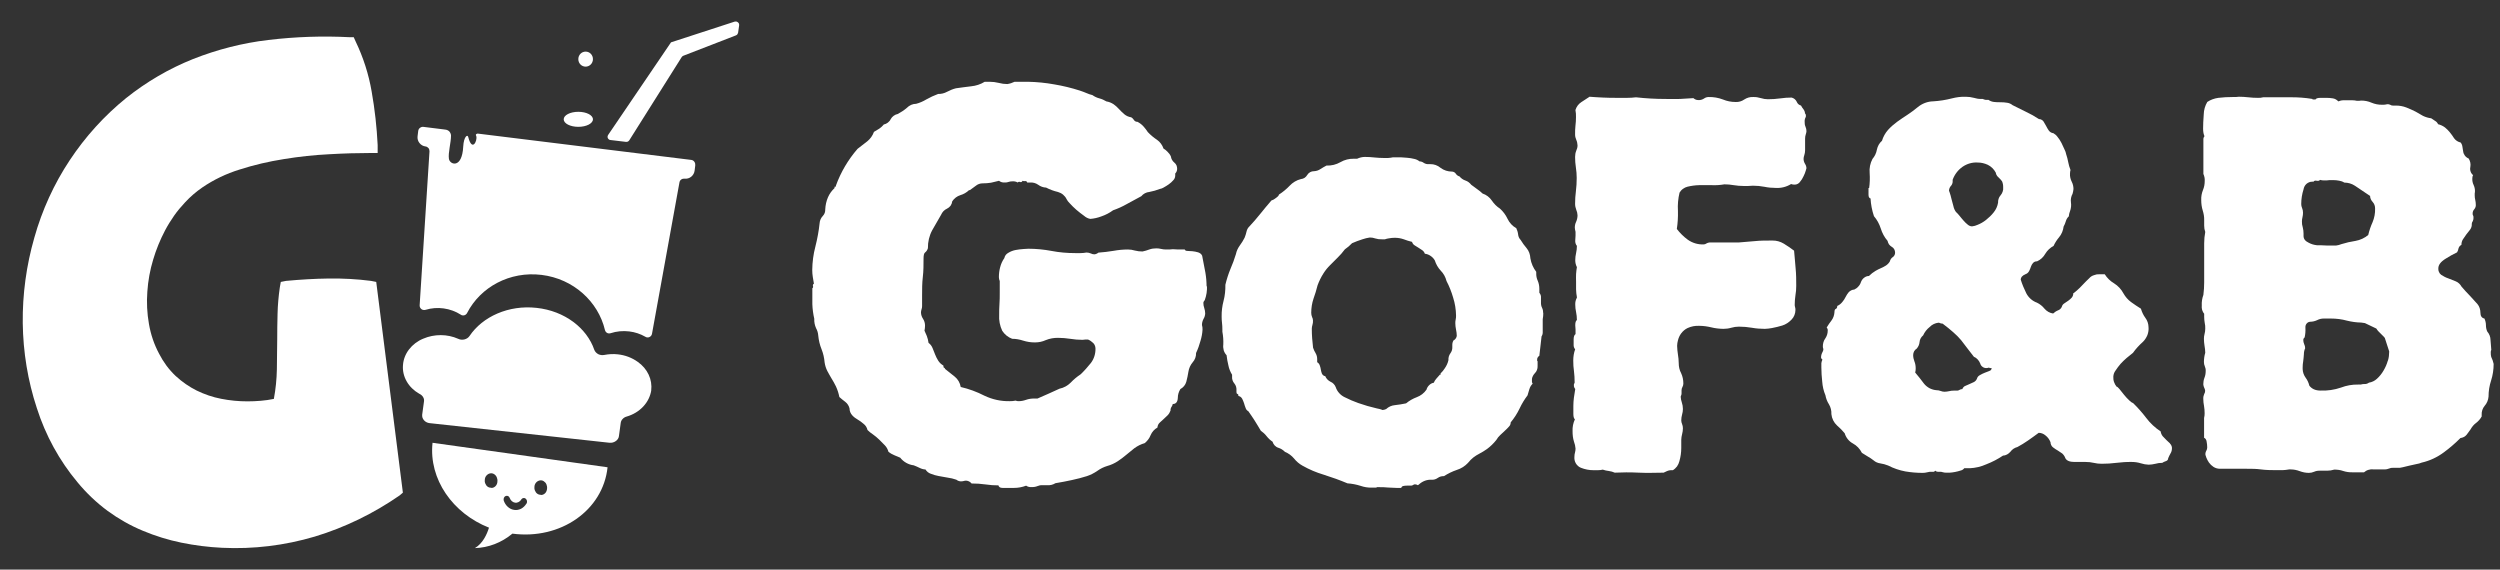
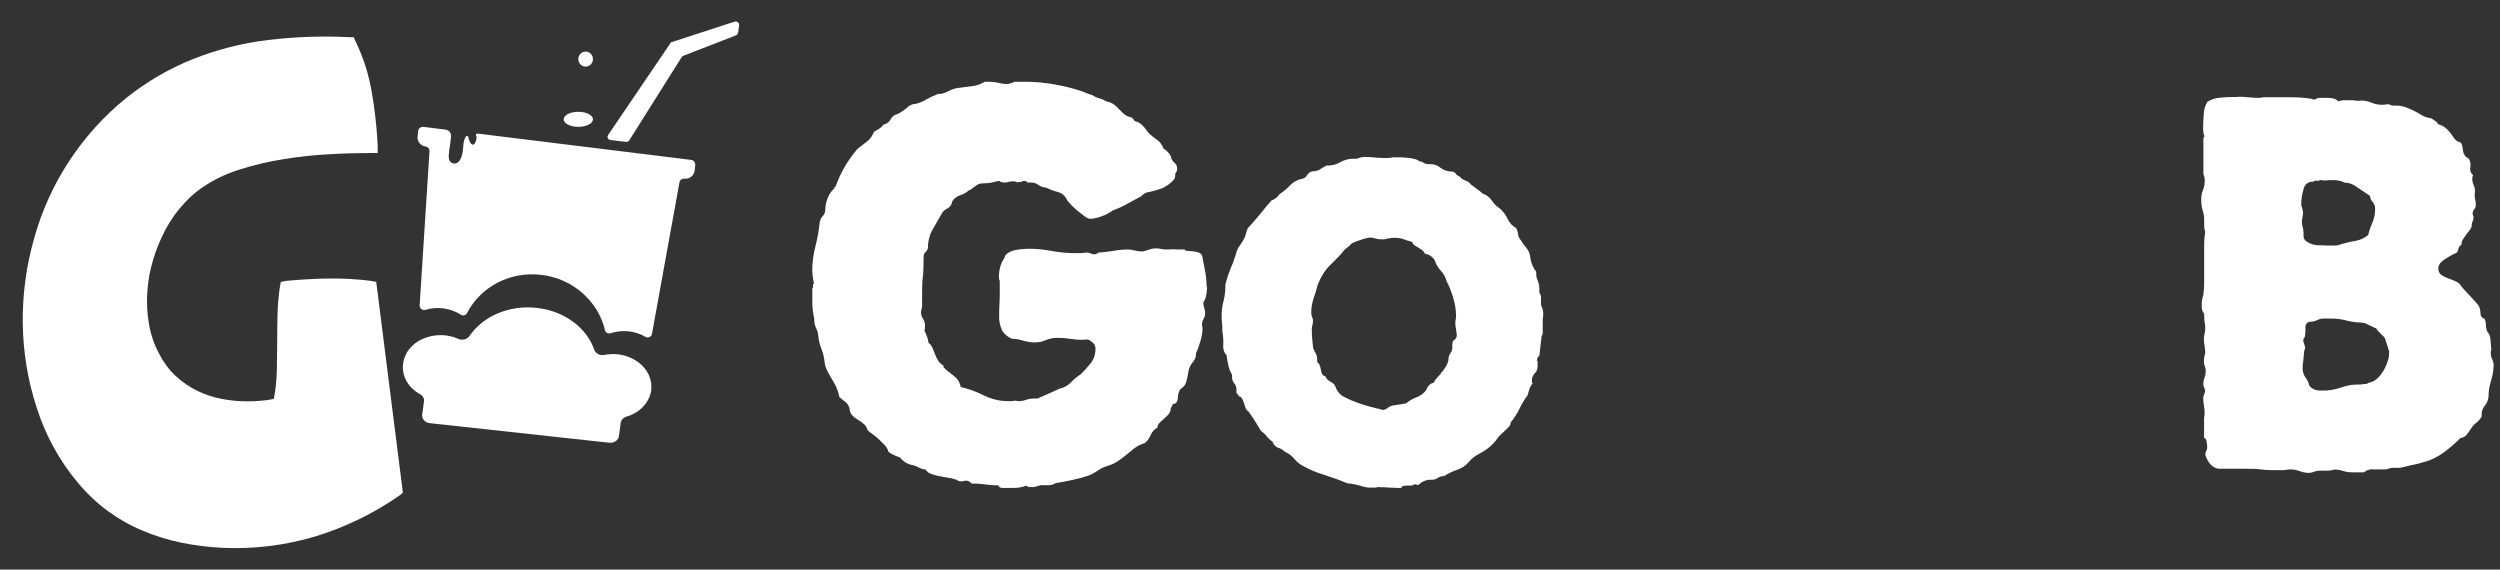
<svg xmlns="http://www.w3.org/2000/svg" width="79" height="18" viewBox="0 0 79 18" fill="none">
  <rect x="0" y="0" width="79" height="18" fill="#333333" stroke="none" />
  <path d="M18.275 4.008C18.531 4.008 18.737 3.902 18.737 3.77C18.737 3.639 18.531 3.533 18.275 3.533C18.019 3.533 17.813 3.639 17.813 3.77C17.813 3.902 18.019 4.008 18.275 4.008Z" fill="white" />
  <path d="M18.506 2.106C18.632 2.106 18.737 2.001 18.737 1.869C18.737 1.736 18.635 1.631 18.506 1.631C18.377 1.631 18.275 1.736 18.275 1.869C18.275 2.001 18.377 2.106 18.506 2.106Z" fill="white" />
  <path d="M23.323 1.04L23.357 0.801C23.357 0.783 23.357 0.766 23.351 0.748C23.345 0.731 23.333 0.716 23.317 0.705C23.302 0.693 23.287 0.684 23.268 0.681C23.25 0.678 23.232 0.681 23.213 0.684L21.204 1.338L19.217 4.264C19.208 4.279 19.202 4.296 19.199 4.314C19.199 4.332 19.199 4.349 19.208 4.367C19.217 4.384 19.23 4.396 19.242 4.407C19.257 4.419 19.276 4.425 19.294 4.425L19.778 4.483C19.799 4.483 19.821 4.483 19.839 4.475C19.857 4.466 19.873 4.451 19.885 4.434L21.541 1.805C21.554 1.785 21.572 1.77 21.593 1.762L23.253 1.119C23.271 1.113 23.287 1.102 23.299 1.087C23.311 1.072 23.317 1.055 23.32 1.037L23.323 1.04Z" fill="white" />
  <path d="M21.971 5.22L21.95 5.391C21.941 5.467 21.902 5.536 21.842 5.585C21.782 5.633 21.708 5.654 21.633 5.645C21.597 5.642 21.558 5.651 21.528 5.672C21.498 5.693 21.477 5.726 21.471 5.763L20.603 10.549C20.6 10.57 20.588 10.591 20.576 10.609C20.561 10.627 20.543 10.642 20.522 10.651C20.501 10.66 20.48 10.666 20.456 10.663C20.433 10.663 20.412 10.654 20.394 10.642C20.238 10.552 20.064 10.494 19.885 10.473C19.684 10.449 19.484 10.467 19.292 10.53C19.274 10.536 19.253 10.539 19.235 10.536C19.217 10.536 19.196 10.527 19.181 10.518C19.163 10.509 19.151 10.494 19.139 10.479C19.128 10.464 19.122 10.446 19.116 10.428C18.903 9.532 18.122 8.81 17.116 8.687C16.11 8.563 15.182 9.07 14.76 9.891C14.751 9.909 14.739 9.924 14.724 9.936C14.709 9.948 14.691 9.957 14.674 9.963C14.656 9.969 14.635 9.969 14.617 9.966C14.599 9.966 14.578 9.957 14.563 9.945C14.398 9.839 14.213 9.773 14.021 9.746C13.829 9.719 13.632 9.734 13.446 9.791C13.425 9.797 13.401 9.8 13.377 9.794C13.354 9.791 13.332 9.782 13.315 9.767C13.297 9.752 13.282 9.734 13.273 9.713C13.264 9.691 13.258 9.667 13.261 9.646L13.572 4.782C13.572 4.746 13.563 4.707 13.539 4.679C13.515 4.652 13.482 4.631 13.446 4.628C13.371 4.619 13.303 4.58 13.255 4.519C13.207 4.459 13.186 4.384 13.195 4.308L13.216 4.136C13.222 4.097 13.24 4.061 13.273 4.04C13.303 4.016 13.341 4.003 13.38 4.009L14.015 4.088L14.084 4.097C14.129 4.103 14.174 4.127 14.204 4.16C14.233 4.197 14.252 4.242 14.252 4.287C14.252 4.507 14.156 4.836 14.186 5.02C14.213 5.204 14.602 5.346 14.638 4.631C14.656 4.311 14.775 4.236 14.796 4.329C14.919 4.812 15.09 4.45 15.051 4.305V4.299C15.051 4.299 15 4.239 15.093 4.221L21.851 5.054C21.887 5.06 21.92 5.081 21.941 5.111C21.962 5.141 21.974 5.177 21.968 5.216L21.971 5.22Z" fill="white" />
  <path d="M20.581 12.331C20.551 12.52 20.465 12.7 20.324 12.849C20.186 12.996 20.004 13.106 19.797 13.165C19.749 13.178 19.707 13.205 19.675 13.24C19.642 13.274 19.621 13.317 19.615 13.363L19.558 13.782C19.555 13.815 19.543 13.844 19.525 13.871C19.507 13.897 19.486 13.921 19.456 13.94C19.429 13.959 19.396 13.975 19.363 13.983C19.331 13.991 19.295 13.994 19.259 13.991L13.575 13.371C13.539 13.368 13.506 13.357 13.476 13.341C13.446 13.325 13.419 13.306 13.398 13.28C13.377 13.256 13.359 13.226 13.35 13.197C13.341 13.167 13.338 13.135 13.341 13.103L13.398 12.686C13.404 12.641 13.398 12.595 13.374 12.555C13.353 12.515 13.317 12.48 13.275 12.456L13.245 12.44C13.078 12.344 12.94 12.21 12.851 12.052C12.761 11.895 12.719 11.716 12.734 11.539C12.746 11.36 12.812 11.189 12.925 11.042C13.039 10.895 13.191 10.777 13.374 10.702C13.547 10.627 13.736 10.59 13.928 10.59C14.119 10.59 14.307 10.63 14.481 10.707C14.541 10.737 14.61 10.742 14.675 10.726C14.741 10.71 14.798 10.673 14.834 10.622C15.247 10.004 16.073 9.63 16.958 9.729C17.847 9.825 18.544 10.368 18.78 11.055C18.801 11.111 18.846 11.159 18.903 11.191C18.963 11.221 19.031 11.229 19.097 11.216C19.238 11.189 19.381 11.181 19.522 11.197C19.752 11.221 19.971 11.304 20.153 11.435C20.306 11.542 20.423 11.681 20.497 11.838C20.572 11.996 20.599 12.17 20.578 12.341L20.581 12.331Z" fill="white" />
-   <path d="M13.668 13.995C13.545 15.141 14.307 16.223 15.452 16.674C15.385 16.89 15.255 17.174 15.007 17.32C15.433 17.308 15.849 17.149 16.192 16.863C17.71 17.064 19.055 16.128 19.199 14.766L13.668 13.992V13.995ZM15.527 15.415C15.487 15.415 15.444 15.403 15.409 15.379C15.375 15.354 15.348 15.315 15.332 15.272C15.316 15.229 15.313 15.181 15.322 15.135C15.329 15.089 15.351 15.046 15.383 15.016C15.412 14.986 15.452 14.964 15.492 14.958C15.532 14.952 15.575 14.958 15.612 14.982C15.649 15.004 15.678 15.037 15.697 15.08C15.716 15.123 15.724 15.168 15.718 15.217C15.718 15.272 15.694 15.327 15.657 15.363C15.62 15.4 15.572 15.421 15.524 15.418L15.527 15.415ZM16.634 15.915C16.592 15.985 16.533 16.04 16.467 16.076C16.397 16.11 16.323 16.125 16.251 16.113C16.176 16.104 16.107 16.07 16.049 16.019C15.99 15.967 15.945 15.897 15.918 15.818C15.91 15.79 15.913 15.757 15.923 15.732C15.934 15.705 15.955 15.683 15.979 15.674C16.003 15.665 16.03 15.665 16.054 15.674C16.078 15.686 16.096 15.708 16.107 15.735C16.12 15.775 16.144 15.808 16.174 15.836C16.203 15.863 16.238 15.878 16.275 15.884C16.312 15.891 16.349 15.884 16.384 15.866C16.419 15.848 16.448 15.824 16.469 15.787C16.485 15.763 16.507 15.744 16.533 15.738C16.56 15.732 16.587 15.738 16.61 15.757C16.632 15.775 16.648 15.799 16.653 15.83C16.658 15.86 16.653 15.891 16.637 15.918L16.634 15.915ZM17.095 15.638C17.055 15.638 17.013 15.626 16.978 15.601C16.943 15.577 16.917 15.537 16.901 15.494C16.885 15.452 16.882 15.403 16.89 15.357C16.898 15.312 16.919 15.269 16.951 15.238C16.981 15.208 17.021 15.187 17.061 15.181C17.101 15.174 17.143 15.181 17.18 15.205C17.218 15.229 17.247 15.26 17.266 15.302C17.284 15.345 17.292 15.391 17.287 15.44C17.284 15.494 17.263 15.549 17.226 15.586C17.188 15.622 17.143 15.644 17.093 15.641L17.095 15.638Z" fill="white" />
  <path d="M8.655 12.599C8.712 12.293 8.743 11.984 8.749 11.675C8.754 11.347 8.757 11.032 8.76 10.729C8.76 10.462 8.763 10.188 8.771 9.912C8.777 9.636 8.803 9.357 8.842 9.084L8.873 8.909L9.038 8.876C9.488 8.834 9.939 8.807 10.387 8.801C10.835 8.795 11.283 8.819 11.725 8.876L11.889 8.909L12.731 15.568L12.629 15.655C11.801 16.229 10.9 16.667 9.95 16.955C8.995 17.238 8.006 17.358 7.017 17.31C6.583 17.289 6.155 17.235 5.73 17.148C5.314 17.063 4.908 16.937 4.514 16.772C4.123 16.61 3.752 16.4 3.406 16.148C3.052 15.887 2.729 15.58 2.445 15.235C1.876 14.554 1.439 13.758 1.164 12.896C0.878 12.029 0.731 11.125 0.719 10.215C0.708 9.3 0.833 8.387 1.085 7.51C1.329 6.64 1.706 5.814 2.199 5.07C2.695 4.319 3.298 3.656 3.984 3.1C4.63 2.584 5.342 2.169 6.099 1.866C6.867 1.563 7.666 1.359 8.479 1.263C9.335 1.161 10.197 1.131 11.056 1.176H11.178L11.237 1.308C11.478 1.809 11.651 2.344 11.745 2.896C11.844 3.454 11.906 4.016 11.934 4.583V4.835H11.699C11.311 4.835 10.877 4.847 10.401 4.874C9.925 4.898 9.446 4.949 8.967 5.028C8.494 5.103 8.026 5.211 7.57 5.358C7.153 5.487 6.756 5.676 6.391 5.925C6.195 6.06 6.014 6.216 5.849 6.394C5.725 6.526 5.605 6.667 5.501 6.817C5.396 6.967 5.299 7.123 5.214 7.285C5.061 7.576 4.934 7.886 4.84 8.204C4.741 8.531 4.679 8.87 4.656 9.216C4.63 9.558 4.647 9.9 4.707 10.239C4.764 10.57 4.871 10.888 5.03 11.182C5.163 11.443 5.339 11.681 5.549 11.879C5.75 12.065 5.974 12.221 6.215 12.341C6.461 12.461 6.722 12.551 6.989 12.602C7.264 12.656 7.541 12.683 7.819 12.683C7.955 12.683 8.097 12.677 8.239 12.665C8.377 12.653 8.516 12.635 8.655 12.605V12.599Z" fill="white" />
  <path d="M78.725 11.293C78.711 11.241 78.706 11.187 78.708 11.132C78.708 11.106 78.711 11.078 78.725 11.055C78.714 10.957 78.706 10.854 78.7 10.744C78.7 10.647 78.663 10.552 78.598 10.477C78.57 10.417 78.556 10.348 78.556 10.282C78.556 10.207 78.539 10.132 78.508 10.066C78.424 10.049 78.381 9.986 78.381 9.879C78.381 9.782 78.35 9.684 78.288 9.609L78.215 9.529C78.173 9.48 78.125 9.428 78.069 9.368L77.911 9.201C77.86 9.146 77.818 9.098 77.784 9.057C77.744 8.983 77.68 8.922 77.603 8.891C77.53 8.859 77.451 8.828 77.364 8.796C77.285 8.77 77.212 8.73 77.141 8.684C77.11 8.661 77.085 8.629 77.071 8.595C77.054 8.56 77.048 8.52 77.051 8.48C77.051 8.373 77.127 8.27 77.282 8.175C77.398 8.1 77.519 8.034 77.643 7.974C77.665 7.937 77.682 7.896 77.688 7.853C77.694 7.827 77.708 7.804 77.722 7.784C77.739 7.764 77.758 7.75 77.781 7.738C77.781 7.675 77.795 7.615 77.829 7.563C77.86 7.514 77.897 7.462 77.936 7.408L78.054 7.258C78.094 7.204 78.114 7.141 78.108 7.072C78.111 7.04 78.122 7.011 78.142 6.985C78.159 6.945 78.167 6.905 78.162 6.862C78.162 6.845 78.159 6.825 78.15 6.81C78.142 6.799 78.136 6.781 78.136 6.767C78.133 6.738 78.136 6.71 78.145 6.684C78.153 6.658 78.167 6.632 78.187 6.612C78.204 6.592 78.218 6.569 78.226 6.543C78.235 6.517 78.238 6.491 78.235 6.465C78.235 6.416 78.229 6.368 78.218 6.319C78.207 6.273 78.201 6.227 78.201 6.181C78.201 6.158 78.201 6.135 78.201 6.112C78.207 6.086 78.209 6.06 78.209 6.034C78.209 5.971 78.195 5.908 78.167 5.847C78.136 5.784 78.122 5.715 78.125 5.646C78.125 5.606 78.13 5.569 78.15 5.534C78.114 5.505 78.085 5.465 78.071 5.419C78.054 5.373 78.052 5.324 78.063 5.278C78.08 5.184 78.06 5.086 78.009 5.008C77.964 4.991 77.922 4.959 77.891 4.919C77.863 4.882 77.843 4.836 77.837 4.79C77.829 4.741 77.818 4.689 77.812 4.635C77.806 4.586 77.787 4.54 77.756 4.503C77.674 4.485 77.601 4.439 77.55 4.37C77.51 4.304 77.465 4.244 77.417 4.184C77.37 4.126 77.319 4.074 77.262 4.028C77.198 3.98 77.124 3.945 77.043 3.925C77.023 3.879 76.989 3.842 76.947 3.819C76.904 3.793 76.862 3.764 76.826 3.738C76.735 3.727 76.648 3.701 76.566 3.661L76.324 3.523C76.236 3.48 76.143 3.436 76.039 3.396C75.935 3.356 75.825 3.336 75.715 3.336H75.614C75.585 3.336 75.557 3.33 75.535 3.313C75.506 3.298 75.473 3.29 75.439 3.293C75.388 3.307 75.332 3.313 75.281 3.31C75.162 3.313 75.047 3.29 74.937 3.244C74.833 3.198 74.723 3.178 74.61 3.178C74.59 3.178 74.568 3.181 74.548 3.186C74.525 3.186 74.5 3.186 74.478 3.186C74.433 3.175 74.387 3.169 74.342 3.169H74.046C73.993 3.169 73.939 3.184 73.891 3.204C73.846 3.155 73.787 3.12 73.722 3.109C73.655 3.097 73.584 3.092 73.514 3.092H73.333C73.24 3.092 73.187 3.109 73.17 3.143H73.102C73.08 3.143 73.071 3.143 73.071 3.126C72.84 3.089 72.609 3.071 72.375 3.074H71.518C71.465 3.089 71.408 3.094 71.352 3.092C71.248 3.092 71.143 3.086 71.042 3.074C70.943 3.063 70.847 3.057 70.749 3.057C70.715 3.057 70.684 3.06 70.65 3.066C70.619 3.066 70.585 3.066 70.554 3.066C70.402 3.066 70.25 3.074 70.1 3.092C69.976 3.109 69.855 3.152 69.751 3.221C69.68 3.339 69.641 3.477 69.638 3.617C69.624 3.804 69.618 3.945 69.618 4.066C69.618 4.112 69.621 4.158 69.63 4.204C69.638 4.238 69.647 4.273 69.661 4.304C69.644 4.327 69.63 4.353 69.627 4.382C69.627 4.393 69.627 4.405 69.627 4.416C69.627 4.425 69.627 4.434 69.627 4.442C69.63 4.454 69.63 4.465 69.627 4.477C69.624 4.485 69.624 4.494 69.627 4.503V5.497C69.658 5.566 69.675 5.643 69.669 5.718C69.669 5.819 69.652 5.916 69.613 6.008C69.573 6.109 69.554 6.215 69.559 6.322C69.559 6.434 69.573 6.546 69.607 6.655C69.638 6.753 69.655 6.856 69.652 6.96C69.655 6.991 69.655 7.023 69.652 7.054C69.649 7.08 69.649 7.106 69.652 7.132C69.652 7.201 69.663 7.267 69.686 7.33C69.663 7.448 69.652 7.572 69.652 7.692V8.922C69.652 9.055 69.644 9.187 69.627 9.319C69.587 9.425 69.57 9.54 69.576 9.655C69.57 9.701 69.576 9.747 69.587 9.793C69.602 9.836 69.621 9.879 69.652 9.914V10.014C69.652 10.078 69.658 10.138 69.669 10.201C69.683 10.261 69.689 10.325 69.686 10.388C69.686 10.445 69.678 10.503 69.663 10.557C69.649 10.606 69.644 10.658 69.644 10.707C69.644 10.782 69.652 10.854 69.663 10.925C69.678 10.997 69.683 11.072 69.686 11.147C69.658 11.241 69.644 11.339 69.644 11.437C69.644 11.486 69.652 11.532 69.672 11.575C69.692 11.621 69.703 11.67 69.7 11.721C69.7 11.796 69.689 11.868 69.661 11.937C69.635 12.003 69.624 12.075 69.624 12.144C69.627 12.181 69.638 12.219 69.652 12.25C69.669 12.282 69.68 12.313 69.683 12.348C69.683 12.385 69.672 12.422 69.652 12.454C69.632 12.5 69.621 12.552 69.624 12.604C69.624 12.678 69.632 12.753 69.647 12.828C69.661 12.905 69.666 12.983 69.666 13.06C69.666 13.109 69.663 13.158 69.649 13.207V13.834C69.672 13.842 69.689 13.859 69.703 13.88C69.717 13.9 69.725 13.923 69.728 13.948C69.74 14.009 69.748 14.072 69.748 14.135C69.748 14.173 69.74 14.21 69.72 14.242C69.697 14.282 69.686 14.328 69.692 14.374C69.7 14.402 69.709 14.431 69.72 14.46C69.742 14.515 69.768 14.566 69.802 14.615C69.841 14.67 69.889 14.716 69.945 14.753C70.007 14.793 70.078 14.813 70.151 14.813H70.737C70.777 14.813 70.816 14.813 70.856 14.813C70.904 14.811 70.952 14.811 70.999 14.813C71.146 14.813 71.296 14.813 71.448 14.834C71.6 14.854 71.76 14.857 71.93 14.857H72.124C72.192 14.857 72.262 14.845 72.333 14.834H72.389C72.485 14.834 72.581 14.854 72.671 14.888C72.764 14.923 72.863 14.943 72.961 14.943C73.018 14.943 73.071 14.931 73.125 14.908C73.184 14.882 73.249 14.871 73.314 14.874C73.35 14.874 73.387 14.874 73.426 14.874C73.463 14.874 73.502 14.874 73.539 14.874C73.615 14.874 73.691 14.862 73.764 14.839C73.858 14.839 73.953 14.851 74.041 14.882C74.139 14.914 74.241 14.928 74.342 14.925H74.703C74.743 14.891 74.79 14.862 74.841 14.848C74.892 14.831 74.945 14.825 74.999 14.834H75.36C75.402 14.834 75.447 14.825 75.487 14.808C75.532 14.788 75.58 14.779 75.63 14.782H75.839L75.926 14.765L76.129 14.716C76.211 14.696 76.287 14.678 76.363 14.664C76.42 14.655 76.473 14.641 76.527 14.618C76.78 14.561 77.02 14.448 77.231 14.29C77.415 14.155 77.589 14.003 77.75 13.842C77.826 13.834 77.897 13.796 77.947 13.736C77.99 13.681 78.032 13.624 78.071 13.566C78.114 13.489 78.17 13.42 78.24 13.368C78.314 13.313 78.376 13.242 78.421 13.161V13.109C78.418 13.058 78.424 13.006 78.441 12.957C78.457 12.908 78.483 12.862 78.517 12.822C78.587 12.742 78.629 12.641 78.638 12.532C78.638 12.356 78.666 12.184 78.72 12.02C78.773 11.854 78.799 11.678 78.799 11.5C78.784 11.425 78.759 11.354 78.725 11.284V11.293ZM72.744 6.569C72.727 6.531 72.719 6.488 72.719 6.448C72.719 6.29 72.744 6.132 72.792 5.983C72.803 5.916 72.834 5.856 72.885 5.81C72.936 5.767 72.998 5.741 73.066 5.741H73.108C73.125 5.712 73.159 5.701 73.209 5.712C73.26 5.721 73.294 5.712 73.311 5.684C73.359 5.698 73.409 5.704 73.46 5.701C73.511 5.701 73.562 5.701 73.612 5.692C73.655 5.689 73.694 5.689 73.736 5.692C73.796 5.692 73.858 5.698 73.917 5.71C73.973 5.718 74.029 5.738 74.08 5.77C74.199 5.77 74.317 5.804 74.416 5.87L74.895 6.192C74.895 6.261 74.926 6.327 74.974 6.379C75.027 6.437 75.055 6.511 75.053 6.592C75.058 6.738 75.03 6.885 74.974 7.02C74.915 7.149 74.869 7.287 74.836 7.425C74.72 7.523 74.582 7.586 74.435 7.612C74.283 7.635 74.134 7.669 73.987 7.715C73.936 7.738 73.88 7.75 73.824 7.758C73.773 7.758 73.719 7.758 73.669 7.758H73.516C73.46 7.758 73.404 7.75 73.336 7.75H73.218C73.127 7.741 73.037 7.715 72.958 7.672C72.846 7.621 72.792 7.549 72.792 7.457V7.382C72.792 7.316 72.784 7.247 72.767 7.184C72.747 7.123 72.739 7.06 72.741 6.997C72.741 6.951 72.747 6.908 72.758 6.865C72.77 6.819 72.775 6.77 72.775 6.721C72.775 6.672 72.767 6.623 72.747 6.577L72.744 6.569ZM75.456 11.394C75.425 11.506 75.38 11.609 75.32 11.71C75.264 11.808 75.194 11.894 75.112 11.969C75.041 12.035 74.951 12.078 74.858 12.092C74.819 12.121 74.771 12.138 74.723 12.135C74.681 12.135 74.638 12.138 74.599 12.152H74.517C74.331 12.149 74.148 12.181 73.976 12.247C73.767 12.319 73.547 12.351 73.328 12.342C73.254 12.342 73.181 12.331 73.113 12.299C73.06 12.273 73.012 12.236 72.975 12.187C72.953 12.095 72.913 12.009 72.857 11.934C72.801 11.856 72.767 11.762 72.764 11.664V11.604C72.764 11.54 72.77 11.48 72.781 11.417C72.792 11.339 72.798 11.264 72.803 11.193C72.803 11.129 72.815 11.066 72.843 11.006C72.843 10.96 72.832 10.914 72.812 10.874C72.792 10.831 72.784 10.787 72.784 10.741C72.784 10.727 72.789 10.71 72.795 10.698C72.801 10.687 72.812 10.672 72.826 10.664C72.849 10.563 72.857 10.46 72.851 10.356C72.849 10.333 72.851 10.31 72.857 10.287C72.863 10.264 72.874 10.244 72.888 10.227C72.902 10.21 72.919 10.195 72.939 10.184C72.958 10.175 72.981 10.169 73.004 10.167C73.077 10.167 73.15 10.149 73.218 10.118C73.285 10.083 73.364 10.063 73.44 10.066H73.657C73.826 10.066 73.996 10.086 74.162 10.132C74.311 10.169 74.461 10.19 74.613 10.193L74.731 10.21L75.092 10.382C75.112 10.417 75.134 10.445 75.162 10.474C75.219 10.529 75.272 10.581 75.323 10.635C75.337 10.649 75.349 10.664 75.36 10.678L75.498 11.104V11.118C75.498 11.21 75.487 11.302 75.461 11.388V11.394H75.456Z" fill="white" />
  <path d="M38.128 9.067C38.128 8.914 38.116 8.762 38.09 8.613L37.988 8.081C37.977 8.054 37.959 8.031 37.936 8.013C37.912 7.995 37.886 7.983 37.86 7.974C37.799 7.956 37.737 7.944 37.673 7.938C37.612 7.938 37.56 7.929 37.519 7.929C37.478 7.929 37.449 7.914 37.437 7.884H37.367C37.318 7.884 37.271 7.884 37.222 7.884C37.169 7.878 37.117 7.875 37.064 7.875C37.026 7.875 36.989 7.878 36.951 7.884C36.913 7.884 36.875 7.884 36.84 7.884C36.79 7.884 36.741 7.878 36.691 7.866C36.642 7.854 36.592 7.848 36.543 7.848C36.467 7.848 36.391 7.857 36.318 7.884C36.248 7.911 36.175 7.932 36.103 7.947C36.021 7.947 35.94 7.938 35.861 7.917C35.791 7.896 35.718 7.884 35.645 7.884C35.491 7.884 35.339 7.899 35.188 7.926C35.03 7.953 34.873 7.971 34.71 7.983C34.672 8.013 34.628 8.034 34.581 8.037C34.541 8.037 34.5 8.025 34.465 8.007C34.421 7.989 34.377 7.98 34.331 7.98C34.27 7.992 34.206 7.998 34.144 7.998H33.975C33.725 7.998 33.474 7.977 33.226 7.929C32.985 7.884 32.74 7.86 32.495 7.86L32.34 7.869C32.259 7.875 32.18 7.884 32.099 7.899C32.017 7.914 31.936 7.944 31.863 7.989C31.831 8.007 31.804 8.028 31.781 8.057C31.761 8.087 31.743 8.12 31.737 8.156C31.673 8.246 31.63 8.344 31.603 8.452C31.577 8.55 31.565 8.655 31.565 8.756C31.565 8.798 31.574 8.843 31.592 8.882V8.998C31.592 8.998 31.595 9.022 31.592 9.034V9.249C31.592 9.374 31.592 9.494 31.583 9.607C31.574 9.721 31.574 9.834 31.574 9.948C31.562 10.121 31.597 10.297 31.67 10.452C31.746 10.569 31.854 10.658 31.985 10.706C32.102 10.706 32.218 10.727 32.329 10.763C32.454 10.802 32.582 10.823 32.714 10.82C32.827 10.82 32.941 10.796 33.046 10.748C33.171 10.697 33.305 10.673 33.442 10.676C33.567 10.676 33.693 10.688 33.815 10.706C33.946 10.727 34.077 10.739 34.209 10.739C34.235 10.739 34.261 10.736 34.287 10.73C34.319 10.727 34.351 10.727 34.383 10.73C34.444 10.754 34.497 10.793 34.544 10.838C34.567 10.858 34.584 10.885 34.596 10.915C34.608 10.945 34.617 10.975 34.617 11.008C34.622 11.175 34.573 11.336 34.474 11.468C34.372 11.596 34.264 11.718 34.147 11.829C34.034 11.904 33.929 11.99 33.836 12.089C33.739 12.187 33.614 12.256 33.48 12.283L33.139 12.438L32.786 12.593H32.681C32.594 12.593 32.507 12.605 32.422 12.635C32.346 12.662 32.268 12.677 32.189 12.677C32.157 12.677 32.125 12.674 32.093 12.659C32.032 12.674 31.968 12.677 31.906 12.677C31.63 12.683 31.358 12.623 31.108 12.504C30.869 12.381 30.618 12.289 30.359 12.229C30.338 12.101 30.271 11.984 30.172 11.904C30.073 11.823 29.968 11.742 29.861 11.656C29.861 11.647 29.861 11.641 29.855 11.635C29.849 11.629 29.843 11.623 29.837 11.623C29.82 11.623 29.811 11.596 29.811 11.56V11.551C29.747 11.515 29.692 11.465 29.651 11.402C29.613 11.342 29.578 11.277 29.552 11.208C29.523 11.139 29.496 11.07 29.47 11.002C29.444 10.936 29.4 10.876 29.342 10.835C29.333 10.76 29.313 10.685 29.287 10.617C29.26 10.554 29.237 10.5 29.214 10.449C29.225 10.396 29.231 10.342 29.231 10.288C29.231 10.21 29.208 10.136 29.167 10.073C29.129 10.016 29.106 9.951 29.103 9.879C29.103 9.843 29.109 9.81 29.12 9.777C29.132 9.745 29.138 9.709 29.138 9.673V9.333C29.138 9.138 29.138 8.947 29.161 8.753C29.184 8.559 29.184 8.368 29.184 8.174C29.184 8.066 29.199 8.004 29.231 7.98C29.275 7.947 29.307 7.896 29.322 7.842C29.319 7.642 29.365 7.448 29.458 7.275L29.738 6.788C29.756 6.747 29.782 6.705 29.814 6.672C29.846 6.639 29.884 6.612 29.925 6.594C29.968 6.573 30.009 6.54 30.038 6.502C30.067 6.46 30.085 6.412 30.091 6.361C30.152 6.269 30.242 6.2 30.347 6.167C30.449 6.137 30.543 6.084 30.621 6.009H30.647C30.706 5.967 30.764 5.922 30.834 5.872C30.895 5.821 30.971 5.794 31.05 5.794C31.14 5.794 31.23 5.788 31.318 5.773C31.393 5.758 31.475 5.737 31.568 5.713C31.621 5.755 31.688 5.773 31.755 5.767C31.796 5.767 31.834 5.764 31.871 5.749C31.909 5.734 31.95 5.731 31.988 5.731C32.046 5.725 32.107 5.737 32.16 5.767C32.169 5.755 32.18 5.749 32.195 5.746C32.209 5.743 32.224 5.746 32.236 5.752C32.242 5.755 32.25 5.755 32.259 5.755C32.268 5.755 32.273 5.755 32.282 5.749C32.288 5.746 32.297 5.74 32.3 5.734C32.306 5.728 32.309 5.722 32.311 5.713C32.338 5.725 32.37 5.728 32.399 5.722C32.428 5.722 32.448 5.731 32.46 5.767H32.547C32.641 5.761 32.731 5.785 32.807 5.839C32.88 5.893 32.967 5.925 33.057 5.928C33.177 5.991 33.302 6.036 33.43 6.066C33.489 6.084 33.544 6.11 33.591 6.149C33.637 6.188 33.678 6.236 33.704 6.293C33.728 6.34 33.76 6.382 33.798 6.418C33.865 6.493 33.935 6.561 34.01 6.627C34.089 6.696 34.171 6.758 34.258 6.821C34.313 6.869 34.38 6.905 34.453 6.917C34.573 6.908 34.689 6.881 34.8 6.839C34.934 6.794 35.059 6.729 35.173 6.645C35.322 6.594 35.465 6.529 35.602 6.451L36.065 6.2C36.129 6.122 36.222 6.075 36.318 6.066C36.432 6.045 36.546 6.012 36.654 5.97C36.694 5.964 36.732 5.949 36.767 5.928C36.822 5.898 36.878 5.863 36.93 5.827C36.986 5.788 37.035 5.743 37.079 5.692C37.114 5.657 37.134 5.609 37.137 5.558V5.483C37.175 5.445 37.196 5.394 37.198 5.34C37.198 5.301 37.193 5.262 37.178 5.227C37.163 5.191 37.137 5.161 37.108 5.137C37.05 5.089 37.009 5.021 37 4.943C36.974 4.886 36.936 4.835 36.892 4.794C36.855 4.755 36.814 4.722 36.767 4.695C36.729 4.582 36.656 4.483 36.56 4.417C36.458 4.349 36.359 4.268 36.272 4.175C36.231 4.113 36.184 4.05 36.132 3.993C36.079 3.934 36.015 3.886 35.945 3.85C35.922 3.85 35.899 3.847 35.878 3.835C35.858 3.823 35.84 3.808 35.829 3.787C35.808 3.754 35.779 3.725 35.747 3.707C35.666 3.695 35.59 3.662 35.526 3.608C35.467 3.557 35.412 3.504 35.36 3.447C35.31 3.39 35.252 3.339 35.191 3.295C35.123 3.25 35.045 3.217 34.963 3.205C34.893 3.163 34.821 3.13 34.742 3.109C34.663 3.089 34.587 3.053 34.52 3.005C34.456 2.99 34.395 2.969 34.334 2.942C34.278 2.918 34.209 2.891 34.121 2.862C33.859 2.778 33.588 2.712 33.317 2.667C33.043 2.617 32.766 2.59 32.486 2.584H32.061C31.988 2.62 31.912 2.644 31.831 2.656C31.74 2.656 31.65 2.644 31.562 2.62C31.466 2.596 31.37 2.584 31.271 2.584C31.219 2.581 31.166 2.581 31.117 2.584C30.985 2.665 30.84 2.712 30.688 2.727C30.525 2.745 30.362 2.769 30.207 2.79C30.111 2.814 30.018 2.853 29.928 2.9C29.84 2.948 29.744 2.972 29.645 2.969C29.517 3.017 29.391 3.074 29.272 3.142C29.173 3.202 29.065 3.25 28.951 3.28C28.841 3.28 28.736 3.327 28.657 3.408C28.57 3.483 28.471 3.548 28.369 3.602C28.322 3.611 28.281 3.629 28.24 3.659C28.202 3.686 28.17 3.722 28.147 3.763C28.127 3.808 28.095 3.844 28.057 3.874C28.019 3.904 27.975 3.925 27.928 3.934C27.888 3.984 27.838 4.029 27.786 4.065C27.736 4.098 27.678 4.131 27.617 4.167C27.576 4.283 27.503 4.385 27.41 4.462C27.325 4.528 27.223 4.605 27.098 4.704C26.804 5.044 26.57 5.436 26.416 5.863C26.416 5.893 26.416 5.904 26.396 5.898C26.375 5.893 26.372 5.898 26.372 5.925V5.943C26.285 6.024 26.215 6.119 26.166 6.23C26.113 6.352 26.084 6.484 26.078 6.615C26.078 6.654 26.075 6.693 26.061 6.729C26.049 6.764 26.026 6.797 25.999 6.827C25.941 6.887 25.906 6.968 25.9 7.051C25.874 7.302 25.827 7.55 25.766 7.792C25.702 8.034 25.67 8.281 25.667 8.532C25.667 8.607 25.673 8.682 25.685 8.756C25.696 8.825 25.708 8.894 25.72 8.965C25.705 8.971 25.696 8.983 25.691 8.995C25.685 9.01 25.685 9.025 25.691 9.04C25.699 9.073 25.691 9.097 25.67 9.109V9.613C25.676 9.768 25.696 9.924 25.731 10.073C25.725 10.175 25.746 10.276 25.787 10.369C25.827 10.44 25.851 10.521 25.857 10.605C25.871 10.754 25.906 10.9 25.962 11.038C26.014 11.169 26.046 11.309 26.058 11.453C26.072 11.548 26.101 11.641 26.145 11.727C26.183 11.802 26.23 11.877 26.273 11.954C26.326 12.038 26.372 12.121 26.416 12.211C26.466 12.319 26.501 12.432 26.524 12.546C26.576 12.593 26.638 12.644 26.71 12.698C26.777 12.749 26.824 12.823 26.845 12.904C26.845 12.988 26.877 13.065 26.932 13.125C26.981 13.179 27.04 13.223 27.104 13.259C27.171 13.298 27.232 13.343 27.29 13.394C27.352 13.441 27.395 13.51 27.413 13.588C27.465 13.639 27.52 13.686 27.582 13.725C27.655 13.776 27.722 13.833 27.786 13.895L27.961 14.072C28.016 14.128 28.054 14.2 28.074 14.274C28.13 14.322 28.194 14.358 28.261 14.385L28.447 14.463C28.552 14.597 28.707 14.684 28.873 14.704C28.937 14.728 28.998 14.755 29.059 14.785C29.117 14.815 29.182 14.833 29.246 14.836C29.284 14.899 29.342 14.946 29.412 14.97C29.493 15.003 29.575 15.027 29.66 15.042C29.747 15.06 29.846 15.078 29.945 15.093C30.038 15.105 30.129 15.126 30.219 15.158C30.251 15.185 30.292 15.203 30.333 15.209C30.373 15.215 30.417 15.212 30.455 15.2C30.499 15.185 30.545 15.185 30.589 15.2C30.633 15.215 30.674 15.242 30.7 15.278C30.849 15.278 30.997 15.287 31.143 15.308C31.277 15.329 31.414 15.338 31.551 15.338C31.562 15.391 31.606 15.418 31.682 15.418H32.043C32.174 15.418 32.303 15.394 32.425 15.347C32.475 15.382 32.536 15.397 32.597 15.391C32.661 15.394 32.725 15.385 32.783 15.361C32.83 15.341 32.883 15.329 32.935 15.332C32.964 15.329 32.993 15.329 33.022 15.332C33.043 15.332 33.063 15.332 33.084 15.332C33.177 15.341 33.27 15.32 33.352 15.269C33.538 15.239 33.704 15.206 33.87 15.17C34.037 15.134 34.197 15.093 34.348 15.045C34.465 15.006 34.576 14.949 34.678 14.878C34.774 14.809 34.879 14.758 34.989 14.725C35.106 14.693 35.217 14.642 35.319 14.576C35.415 14.513 35.505 14.445 35.593 14.37C35.677 14.298 35.762 14.23 35.846 14.164C35.945 14.092 36.056 14.036 36.173 14.003C36.254 13.937 36.321 13.851 36.359 13.752C36.403 13.648 36.479 13.564 36.575 13.51C36.575 13.48 36.586 13.447 36.598 13.421C36.613 13.394 36.63 13.367 36.654 13.349C36.697 13.307 36.741 13.268 36.782 13.232C36.822 13.197 36.863 13.158 36.898 13.122C36.939 13.08 36.968 13.029 36.989 12.973C36.986 12.931 36.997 12.889 37.021 12.856C37.041 12.829 37.053 12.799 37.059 12.767C37.158 12.767 37.213 12.704 37.219 12.572C37.219 12.474 37.248 12.378 37.3 12.295C37.344 12.271 37.385 12.238 37.417 12.199C37.449 12.16 37.472 12.116 37.487 12.065C37.516 11.96 37.536 11.853 37.554 11.745C37.571 11.635 37.618 11.533 37.688 11.45C37.761 11.369 37.799 11.264 37.796 11.154C37.854 11.032 37.901 10.9 37.936 10.769C37.971 10.655 37.994 10.536 38 10.414C38 10.366 37.997 10.315 37.982 10.27C37.982 10.201 38 10.136 38.032 10.076C38.064 10.025 38.081 9.966 38.084 9.906C38.084 9.849 38.073 9.789 38.055 9.736C38.035 9.682 38.026 9.625 38.026 9.565C38.032 9.536 38.046 9.506 38.07 9.485C38.125 9.338 38.148 9.183 38.14 9.025L38.128 9.067Z" fill="white" />
  <path d="M48.765 9.9C48.765 9.84 48.756 9.78 48.73 9.729C48.704 9.678 48.693 9.62 48.695 9.563C48.693 9.542 48.693 9.521 48.695 9.5C48.698 9.473 48.698 9.446 48.695 9.419C48.698 9.389 48.695 9.359 48.687 9.329C48.678 9.299 48.661 9.272 48.643 9.251C48.646 9.212 48.646 9.17 48.643 9.131C48.643 9.043 48.629 8.956 48.594 8.875C48.559 8.8 48.542 8.716 48.545 8.632V8.59C48.45 8.466 48.386 8.319 48.36 8.163C48.354 8.043 48.314 7.928 48.238 7.838C48.169 7.76 48.108 7.673 48.053 7.583C48.007 7.535 47.978 7.474 47.972 7.405C47.964 7.336 47.943 7.273 47.914 7.21C47.793 7.144 47.697 7.039 47.637 6.912C47.579 6.789 47.498 6.681 47.397 6.591C47.295 6.525 47.212 6.441 47.142 6.338C47.07 6.233 46.969 6.155 46.85 6.116C46.795 6.065 46.74 6.017 46.676 5.975L46.491 5.839C46.442 5.776 46.379 5.728 46.306 5.704C46.234 5.68 46.17 5.635 46.121 5.575C46.075 5.563 46.032 5.533 46.005 5.491C45.991 5.47 45.974 5.452 45.95 5.44C45.927 5.428 45.904 5.422 45.881 5.422C45.754 5.422 45.627 5.383 45.522 5.304C45.43 5.226 45.314 5.184 45.196 5.187H45.158C45.097 5.193 45.036 5.178 44.984 5.142C44.947 5.115 44.904 5.1 44.857 5.1C44.808 5.061 44.753 5.034 44.692 5.022C44.62 5.004 44.548 4.992 44.472 4.986L44.264 4.971H44.076C44.056 4.971 44.039 4.971 44.018 4.971C43.966 4.983 43.917 4.989 43.865 4.992H43.718C43.625 4.992 43.535 4.986 43.443 4.977C43.339 4.965 43.234 4.959 43.13 4.959C43.047 4.959 42.963 4.98 42.885 5.016H42.78C42.633 5.013 42.488 5.049 42.358 5.124C42.222 5.202 42.072 5.238 41.916 5.232C41.852 5.265 41.791 5.301 41.73 5.34C41.667 5.383 41.597 5.407 41.522 5.41C41.479 5.41 41.438 5.419 41.401 5.44C41.363 5.461 41.331 5.491 41.308 5.53C41.288 5.566 41.259 5.596 41.224 5.62C41.19 5.641 41.149 5.656 41.109 5.659C40.973 5.692 40.848 5.767 40.75 5.872C40.649 5.978 40.536 6.071 40.414 6.149C40.414 6.176 40.38 6.215 40.31 6.263C40.273 6.296 40.226 6.32 40.177 6.335C40.047 6.486 39.928 6.627 39.819 6.765C39.709 6.903 39.596 7.033 39.483 7.153C39.437 7.195 39.405 7.252 39.391 7.315C39.376 7.381 39.356 7.447 39.33 7.511C39.286 7.598 39.234 7.682 39.176 7.76C39.119 7.838 39.075 7.931 39.055 8.03C39.006 8.19 38.948 8.349 38.881 8.502C38.815 8.662 38.763 8.827 38.722 8.998C38.725 9.17 38.708 9.344 38.664 9.509C38.621 9.672 38.601 9.837 38.604 10.005C38.604 10.071 38.607 10.134 38.615 10.2C38.624 10.27 38.627 10.339 38.627 10.411V10.483C38.653 10.618 38.662 10.754 38.656 10.892C38.647 10.952 38.656 11.012 38.67 11.072C38.688 11.129 38.719 11.183 38.76 11.225C38.772 11.337 38.792 11.445 38.818 11.55C38.838 11.655 38.879 11.751 38.934 11.842V11.899C38.931 11.938 38.934 11.977 38.948 12.016C38.959 12.052 38.98 12.088 39.006 12.118C39.032 12.148 39.049 12.184 39.061 12.223C39.072 12.262 39.075 12.304 39.072 12.344V12.374C39.072 12.413 39.072 12.437 39.104 12.449C39.136 12.461 39.133 12.479 39.133 12.512C39.159 12.518 39.182 12.527 39.203 12.542C39.223 12.557 39.24 12.578 39.252 12.599C39.275 12.644 39.295 12.692 39.312 12.743C39.327 12.794 39.341 12.845 39.362 12.893C39.376 12.939 39.408 12.975 39.448 12.996C39.515 13.086 39.581 13.191 39.645 13.287C39.709 13.386 39.775 13.501 39.842 13.612C39.911 13.66 39.975 13.717 40.027 13.786C40.079 13.852 40.142 13.912 40.212 13.957C40.226 14.003 40.249 14.045 40.281 14.078C40.313 14.111 40.354 14.138 40.397 14.15C40.475 14.174 40.545 14.219 40.605 14.279C40.715 14.324 40.814 14.396 40.892 14.489C40.967 14.583 41.056 14.658 41.158 14.715C41.375 14.838 41.603 14.934 41.837 15.003C42.089 15.082 42.338 15.172 42.581 15.274C42.72 15.283 42.858 15.31 42.992 15.352C43.104 15.391 43.223 15.412 43.344 15.409C43.394 15.412 43.443 15.412 43.492 15.409L43.509 15.394H43.584C43.686 15.394 43.781 15.397 43.862 15.406C43.943 15.406 44.033 15.418 44.131 15.418H44.279C44.282 15.403 44.29 15.388 44.302 15.379C44.313 15.367 44.328 15.361 44.342 15.358C44.38 15.349 44.417 15.346 44.455 15.346C44.498 15.346 44.539 15.346 44.582 15.346C44.62 15.346 44.655 15.331 44.687 15.307C44.701 15.304 44.718 15.304 44.733 15.307C44.747 15.307 44.762 15.31 44.773 15.319C44.785 15.325 44.796 15.331 44.808 15.331L44.84 15.307C44.895 15.256 44.958 15.217 45.031 15.19C45.1 15.166 45.175 15.154 45.248 15.16C45.314 15.163 45.378 15.142 45.433 15.103C45.491 15.061 45.56 15.043 45.63 15.046C45.757 14.964 45.893 14.898 46.034 14.85C46.17 14.808 46.295 14.73 46.393 14.622C46.442 14.559 46.497 14.505 46.558 14.456C46.616 14.411 46.679 14.372 46.743 14.339C46.827 14.294 46.911 14.246 46.989 14.189C47.099 14.108 47.197 14.012 47.284 13.903C47.316 13.846 47.356 13.795 47.405 13.75C47.455 13.702 47.507 13.654 47.559 13.606C47.605 13.564 47.648 13.522 47.689 13.474C47.721 13.441 47.738 13.396 47.738 13.347C47.848 13.215 47.943 13.068 48.019 12.909C48.088 12.761 48.172 12.623 48.27 12.494C48.291 12.425 48.311 12.358 48.328 12.298C48.348 12.232 48.383 12.172 48.432 12.124C48.415 12.103 48.406 12.073 48.409 12.046C48.406 12.001 48.409 11.953 48.426 11.911C48.441 11.869 48.467 11.83 48.499 11.796C48.531 11.766 48.554 11.73 48.568 11.691C48.583 11.652 48.591 11.607 48.588 11.565V11.517C48.588 11.517 48.588 11.49 48.588 11.475C48.591 11.454 48.591 11.433 48.588 11.412C48.588 11.412 48.586 11.412 48.583 11.412C48.583 11.412 48.58 11.412 48.577 11.409C48.577 11.409 48.577 11.406 48.574 11.403C48.574 11.403 48.574 11.4 48.574 11.397V11.379C48.571 11.352 48.574 11.325 48.588 11.301C48.6 11.277 48.62 11.255 48.643 11.243C48.655 11.141 48.666 11.039 48.678 10.94C48.69 10.841 48.701 10.745 48.713 10.63C48.742 10.588 48.753 10.537 48.75 10.486C48.753 10.441 48.753 10.396 48.75 10.351C48.748 10.309 48.748 10.267 48.75 10.228C48.748 10.18 48.748 10.134 48.75 10.086C48.762 10.023 48.768 9.96 48.768 9.897L48.765 9.9ZM45.95 10.736C45.93 10.757 45.916 10.781 45.907 10.808C45.898 10.835 45.893 10.865 45.893 10.892V10.97C45.896 11.039 45.875 11.108 45.832 11.165C45.788 11.225 45.765 11.304 45.771 11.379C45.751 11.472 45.71 11.559 45.656 11.637C45.618 11.697 45.575 11.751 45.522 11.8V11.815C45.522 11.836 45.522 11.848 45.508 11.848V11.83L45.384 11.971C45.352 12.007 45.326 12.049 45.308 12.094C45.253 12.103 45.204 12.13 45.164 12.169C45.123 12.208 45.092 12.256 45.077 12.313C44.999 12.425 44.892 12.506 44.77 12.551C44.649 12.596 44.533 12.662 44.432 12.746C44.313 12.77 44.195 12.791 44.076 12.803C43.975 12.812 43.88 12.854 43.801 12.927C43.764 12.945 43.721 12.954 43.68 12.957C43.694 12.957 43.639 12.93 43.509 12.906C43.31 12.861 43.11 12.803 42.916 12.734C42.772 12.683 42.633 12.623 42.497 12.554C42.43 12.524 42.37 12.479 42.321 12.425C42.271 12.371 42.231 12.304 42.208 12.232C42.179 12.157 42.118 12.094 42.046 12.064C41.971 12.028 41.91 11.965 41.878 11.887C41.855 11.884 41.832 11.875 41.814 11.86C41.797 11.845 41.78 11.826 41.771 11.803C41.757 11.763 41.745 11.724 41.739 11.682C41.733 11.637 41.722 11.595 41.707 11.553C41.693 11.508 41.664 11.469 41.623 11.445C41.623 11.427 41.623 11.409 41.623 11.394V11.349C41.623 11.286 41.609 11.222 41.577 11.168C41.542 11.111 41.514 11.051 41.493 10.988C41.485 10.901 41.473 10.793 41.464 10.69C41.456 10.585 41.453 10.492 41.453 10.384C41.453 10.345 41.462 10.306 41.473 10.267C41.487 10.222 41.493 10.174 41.49 10.125C41.49 10.089 41.479 10.053 41.462 10.02C41.444 9.978 41.435 9.93 41.435 9.885C41.435 9.732 41.459 9.578 41.508 9.434C41.557 9.299 41.6 9.158 41.635 9.016C41.684 8.884 41.745 8.758 41.82 8.641C41.881 8.544 41.953 8.454 42.034 8.376L42.271 8.139C42.352 8.061 42.428 7.973 42.497 7.88C42.581 7.823 42.656 7.757 42.725 7.685C42.833 7.637 42.94 7.598 43.052 7.562C43.127 7.535 43.209 7.517 43.287 7.505C43.344 7.505 43.402 7.514 43.46 7.535C43.527 7.556 43.596 7.565 43.663 7.562C43.697 7.565 43.729 7.565 43.764 7.562C43.804 7.547 43.845 7.538 43.888 7.532C43.949 7.52 44.013 7.514 44.073 7.514C44.172 7.514 44.267 7.529 44.36 7.562C44.444 7.595 44.533 7.622 44.62 7.643C44.635 7.691 44.663 7.73 44.704 7.754L44.825 7.829L44.944 7.907C44.981 7.934 45.011 7.973 45.025 8.018C45.089 8.024 45.152 8.049 45.204 8.085C45.259 8.121 45.306 8.169 45.34 8.229C45.378 8.349 45.441 8.46 45.525 8.55C45.615 8.641 45.679 8.755 45.71 8.881C45.797 9.046 45.867 9.224 45.919 9.404C45.977 9.584 46.008 9.777 46.011 9.966C46.011 10.011 46.011 10.053 46 10.095C45.991 10.131 45.988 10.171 45.988 10.207C45.988 10.276 45.997 10.348 46.011 10.417C46.026 10.48 46.032 10.546 46.034 10.612C46.032 10.639 46.02 10.666 46.005 10.69C45.991 10.714 45.971 10.732 45.948 10.748V10.739L45.95 10.736Z" fill="white" />
-   <path d="M57.038 3.589C57.038 3.543 57.021 3.496 56.993 3.458C56.961 3.42 56.935 3.38 56.913 3.336C56.881 3.327 56.853 3.313 56.83 3.293C56.807 3.272 56.787 3.246 56.776 3.214C56.761 3.182 56.738 3.153 56.71 3.13C56.681 3.107 56.65 3.092 56.616 3.083C56.496 3.083 56.376 3.092 56.259 3.109C56.127 3.127 55.999 3.136 55.867 3.136C55.793 3.136 55.716 3.124 55.645 3.101C55.565 3.077 55.485 3.063 55.402 3.066C55.302 3.06 55.202 3.089 55.119 3.144C55.039 3.2 54.942 3.229 54.845 3.223C54.708 3.223 54.574 3.197 54.445 3.144C54.302 3.089 54.148 3.063 53.994 3.066C53.94 3.066 53.888 3.083 53.845 3.115C53.791 3.15 53.725 3.168 53.662 3.162C53.605 3.162 53.554 3.138 53.511 3.101C53.371 3.112 53.228 3.121 53.086 3.127C52.946 3.133 52.791 3.127 52.623 3.127C52.314 3.127 52.003 3.109 51.697 3.075C51.606 3.086 51.512 3.092 51.42 3.092H51.112C50.961 3.092 50.806 3.092 50.655 3.083C50.504 3.075 50.361 3.069 50.23 3.057C50.132 3.124 50.047 3.179 49.967 3.229C49.878 3.287 49.815 3.374 49.784 3.476C49.798 3.551 49.804 3.627 49.801 3.703C49.801 3.796 49.795 3.886 49.784 3.976C49.775 4.069 49.77 4.162 49.773 4.255C49.773 4.31 49.787 4.365 49.81 4.418C49.835 4.473 49.847 4.534 49.85 4.595C49.85 4.653 49.835 4.708 49.81 4.761C49.784 4.825 49.773 4.892 49.773 4.961C49.773 5.072 49.781 5.182 49.798 5.293C49.815 5.403 49.824 5.514 49.824 5.624C49.824 5.767 49.815 5.906 49.798 6.046C49.781 6.177 49.773 6.31 49.773 6.441C49.773 6.505 49.787 6.569 49.81 6.63C49.833 6.682 49.847 6.741 49.85 6.802C49.85 6.871 49.835 6.941 49.807 7.005C49.778 7.063 49.764 7.127 49.764 7.194C49.767 7.238 49.775 7.281 49.787 7.325C49.787 7.366 49.787 7.406 49.787 7.447C49.781 7.497 49.778 7.546 49.778 7.595C49.775 7.627 49.778 7.656 49.787 7.688C49.795 7.717 49.81 7.747 49.83 7.77C49.83 7.848 49.821 7.924 49.804 8C49.787 8.072 49.778 8.148 49.778 8.223C49.778 8.299 49.795 8.375 49.83 8.441C49.818 8.511 49.81 8.581 49.804 8.659C49.798 8.735 49.804 8.816 49.804 8.901V9.145C49.804 9.232 49.818 9.314 49.83 9.389V9.407C49.792 9.473 49.775 9.549 49.778 9.625C49.778 9.703 49.787 9.785 49.804 9.86C49.821 9.942 49.83 10.026 49.83 10.113C49.795 10.136 49.778 10.192 49.778 10.279C49.778 10.322 49.781 10.366 49.787 10.41C49.787 10.459 49.787 10.508 49.787 10.558C49.75 10.581 49.727 10.636 49.727 10.724V10.898C49.727 10.924 49.727 10.947 49.738 10.974C49.747 10.997 49.758 11.02 49.775 11.038C49.733 11.151 49.715 11.273 49.715 11.395C49.715 11.509 49.721 11.622 49.738 11.735C49.752 11.846 49.758 11.956 49.758 12.067C49.758 12.075 49.758 12.084 49.758 12.093C49.758 12.102 49.752 12.11 49.747 12.116C49.735 12.134 49.733 12.154 49.735 12.171C49.735 12.195 49.735 12.215 49.744 12.235C49.752 12.256 49.761 12.276 49.778 12.291C49.761 12.389 49.747 12.48 49.735 12.57C49.724 12.657 49.718 12.744 49.718 12.831V13.084C49.718 13.177 49.741 13.233 49.767 13.25C49.712 13.366 49.687 13.497 49.693 13.625C49.693 13.739 49.704 13.849 49.738 13.957C49.764 14.026 49.781 14.099 49.787 14.175C49.787 14.218 49.781 14.259 49.77 14.3C49.758 14.34 49.752 14.384 49.752 14.425C49.744 14.5 49.758 14.576 49.795 14.64C49.833 14.704 49.89 14.756 49.958 14.782C50.084 14.832 50.215 14.858 50.349 14.858H50.501C50.549 14.858 50.598 14.852 50.647 14.84C50.709 14.864 50.775 14.875 50.843 14.884C50.906 14.893 50.969 14.91 51.026 14.936C51.255 14.925 51.506 14.922 51.786 14.936C52.066 14.951 52.334 14.936 52.571 14.936L52.683 14.884C52.72 14.867 52.763 14.858 52.803 14.858H52.863C52.914 14.829 52.957 14.785 52.994 14.739C53.028 14.689 53.054 14.634 53.068 14.576C53.108 14.439 53.128 14.297 53.128 14.154V14.021C53.128 13.98 53.128 13.936 53.128 13.896C53.128 13.837 53.14 13.779 53.154 13.721C53.171 13.66 53.18 13.596 53.18 13.532C53.18 13.486 53.171 13.442 53.154 13.401C53.14 13.366 53.128 13.329 53.128 13.288C53.128 13.224 53.137 13.16 53.154 13.099C53.171 13.044 53.18 12.983 53.18 12.925C53.18 12.852 53.168 12.782 53.145 12.715C53.126 12.66 53.114 12.602 53.111 12.544C53.111 12.526 53.114 12.506 53.126 12.491C53.134 12.471 53.137 12.451 53.137 12.43V12.331C53.137 12.294 53.148 12.259 53.166 12.227C53.183 12.195 53.194 12.16 53.194 12.122C53.194 12.006 53.171 11.892 53.123 11.791C53.071 11.695 53.048 11.587 53.048 11.477C53.048 11.384 53.037 11.293 53.023 11.203C53.008 11.113 53 11.02 52.997 10.93C52.997 10.872 53.008 10.814 53.023 10.756C53.043 10.677 53.074 10.604 53.123 10.538C53.177 10.465 53.248 10.404 53.328 10.366C53.443 10.314 53.568 10.29 53.694 10.296C53.822 10.296 53.948 10.314 54.071 10.343C54.197 10.375 54.328 10.389 54.456 10.392C54.542 10.392 54.625 10.381 54.708 10.357C54.785 10.334 54.868 10.322 54.95 10.322C55.088 10.322 55.225 10.334 55.359 10.357C55.493 10.381 55.63 10.392 55.767 10.392C55.844 10.389 55.922 10.381 55.996 10.366C56.104 10.346 56.213 10.319 56.319 10.287C56.43 10.253 56.53 10.186 56.613 10.099C56.653 10.058 56.684 10.011 56.704 9.959C56.724 9.907 56.736 9.851 56.736 9.793C56.736 9.764 56.733 9.732 56.724 9.703C56.718 9.683 56.713 9.66 56.713 9.636C56.713 9.535 56.721 9.433 56.736 9.331C56.753 9.235 56.761 9.136 56.761 9.037C56.761 8.848 56.761 8.674 56.741 8.473C56.721 8.276 56.713 8.098 56.693 7.921C56.587 7.84 56.478 7.767 56.37 7.7C56.259 7.633 56.133 7.598 56.004 7.601C55.81 7.601 55.624 7.601 55.456 7.619C55.285 7.636 55.108 7.645 54.942 7.662H54.059C54.011 7.659 53.962 7.671 53.922 7.694C53.897 7.712 53.868 7.723 53.84 7.723C53.66 7.732 53.483 7.68 53.334 7.575C53.203 7.479 53.088 7.366 52.988 7.235C53.017 7.046 53.028 6.857 53.023 6.665C53.011 6.47 53.028 6.275 53.074 6.086C53.103 6.04 53.137 5.999 53.183 5.967C53.225 5.935 53.274 5.912 53.325 5.9C53.445 5.871 53.568 5.854 53.691 5.851H54.096C54.228 5.857 54.359 5.848 54.491 5.825C54.588 5.825 54.688 5.834 54.785 5.851C54.888 5.868 54.993 5.877 55.096 5.877C55.145 5.88 55.193 5.88 55.242 5.877C55.293 5.871 55.342 5.868 55.393 5.868C55.516 5.868 55.639 5.88 55.759 5.903C55.873 5.927 55.99 5.938 56.107 5.938C56.279 5.95 56.453 5.906 56.598 5.816C56.636 5.831 56.678 5.836 56.718 5.834C56.75 5.834 56.778 5.825 56.807 5.81C56.836 5.796 56.858 5.775 56.876 5.752C56.924 5.697 56.964 5.633 56.995 5.563C57.024 5.505 57.047 5.447 57.064 5.386C57.078 5.333 57.084 5.313 57.084 5.325C57.084 5.272 57.067 5.22 57.038 5.176C57.01 5.13 56.993 5.075 56.993 5.02C56.993 4.982 57.001 4.944 57.015 4.906C57.032 4.857 57.041 4.801 57.041 4.749V4.383C57.041 4.333 57.047 4.287 57.064 4.24C57.075 4.211 57.081 4.179 57.084 4.147C57.084 4.098 57.075 4.051 57.055 4.008C57.032 3.955 57.024 3.9 57.027 3.842C57.024 3.79 57.038 3.737 57.064 3.694C57.07 3.662 57.067 3.627 57.055 3.598L57.038 3.589Z" fill="white" />
-   <path d="M68.57 14.01C68.537 13.982 68.498 13.944 68.457 13.904C68.415 13.864 68.379 13.826 68.343 13.786C68.308 13.743 68.285 13.691 68.277 13.633C68.103 13.518 67.949 13.377 67.822 13.208C67.695 13.041 67.557 12.885 67.41 12.741C67.369 12.724 67.33 12.698 67.3 12.667C67.236 12.609 67.178 12.549 67.123 12.479L66.974 12.293C66.933 12.243 66.905 12.22 66.886 12.22C66.85 12.177 66.822 12.126 66.803 12.071C66.784 12.016 66.778 11.956 66.781 11.898C66.786 11.829 66.808 11.766 66.85 11.711C66.9 11.636 66.952 11.564 67.01 11.498C67.071 11.432 67.134 11.369 67.203 11.311L67.402 11.15C67.493 11.021 67.601 10.905 67.717 10.802C67.777 10.744 67.824 10.669 67.858 10.589C67.888 10.508 67.902 10.419 67.893 10.333C67.891 10.229 67.855 10.126 67.794 10.045C67.731 9.959 67.684 9.861 67.653 9.754C67.546 9.688 67.443 9.619 67.344 9.547C67.245 9.475 67.162 9.38 67.101 9.271C67.032 9.141 66.93 9.032 66.806 8.954C66.687 8.885 66.585 8.785 66.51 8.667H66.334C66.281 8.664 66.229 8.672 66.179 8.693C66.115 8.71 66.06 8.744 66.019 8.793C65.953 8.854 65.886 8.923 65.82 8.992C65.754 9.064 65.69 9.127 65.63 9.179C65.569 9.228 65.533 9.265 65.516 9.265C65.516 9.317 65.5 9.366 65.469 9.403C65.436 9.441 65.4 9.472 65.359 9.501L65.232 9.587C65.193 9.61 65.163 9.651 65.152 9.697C65.141 9.723 65.124 9.746 65.105 9.763C65.086 9.783 65.061 9.798 65.036 9.806C64.978 9.829 64.926 9.864 64.879 9.907C64.771 9.892 64.674 9.835 64.603 9.751C64.539 9.671 64.459 9.608 64.368 9.564C64.224 9.513 64.103 9.406 64.031 9.268C63.962 9.13 63.901 8.983 63.855 8.836C63.855 8.767 63.901 8.71 64.001 8.667C64.026 8.658 64.048 8.646 64.07 8.629C64.089 8.612 64.106 8.592 64.12 8.566C64.144 8.523 64.161 8.474 64.177 8.428C64.191 8.385 64.213 8.344 64.244 8.31C64.26 8.293 64.28 8.278 64.302 8.269C64.324 8.261 64.346 8.258 64.371 8.258C64.481 8.209 64.572 8.126 64.633 8.016C64.697 7.91 64.788 7.826 64.892 7.772C64.939 7.671 64.997 7.579 65.069 7.495C65.147 7.4 65.196 7.282 65.21 7.159C65.24 7.107 65.262 7.052 65.279 6.995C65.296 6.931 65.332 6.874 65.378 6.831V6.805C65.384 6.762 65.395 6.718 65.412 6.675C65.445 6.586 65.456 6.488 65.442 6.396C65.428 6.301 65.447 6.206 65.492 6.126C65.508 6.077 65.516 6.025 65.522 5.973C65.522 5.893 65.503 5.812 65.467 5.743C65.428 5.665 65.406 5.576 65.412 5.49C65.412 5.449 65.417 5.409 65.428 5.372C65.395 5.291 65.373 5.211 65.356 5.124C65.34 5.038 65.318 4.952 65.29 4.871C65.282 4.822 65.265 4.776 65.243 4.733C65.213 4.661 65.177 4.592 65.144 4.52C65.108 4.448 65.064 4.382 65.014 4.321C64.981 4.275 64.937 4.238 64.887 4.209C64.859 4.206 64.832 4.198 64.807 4.183C64.782 4.169 64.76 4.149 64.743 4.126C64.71 4.08 64.683 4.031 64.658 3.982C64.633 3.933 64.605 3.884 64.575 3.838C64.558 3.815 64.536 3.795 64.511 3.783C64.487 3.769 64.459 3.763 64.431 3.763C64.302 3.677 64.166 3.602 64.026 3.536L63.598 3.323C63.548 3.283 63.493 3.257 63.432 3.248C63.363 3.236 63.291 3.231 63.222 3.231C63.145 3.231 63.076 3.231 63.013 3.222C62.949 3.216 62.888 3.193 62.836 3.156H62.767C62.742 3.156 62.717 3.153 62.695 3.142C62.681 3.136 62.667 3.13 62.654 3.127H62.59C62.518 3.127 62.449 3.113 62.38 3.093C62.295 3.07 62.209 3.058 62.121 3.058C61.972 3.052 61.823 3.072 61.676 3.11C61.486 3.159 61.29 3.19 61.091 3.202C60.912 3.205 60.738 3.271 60.597 3.389C60.492 3.475 60.384 3.556 60.274 3.628C60.161 3.7 60.053 3.775 59.945 3.852C59.843 3.927 59.747 4.011 59.661 4.106C59.575 4.203 59.509 4.321 59.471 4.448C59.388 4.52 59.333 4.618 59.31 4.727C59.291 4.839 59.241 4.94 59.17 5.023C59.098 5.159 59.067 5.311 59.081 5.467C59.092 5.625 59.087 5.786 59.065 5.941H59.045V5.985C59.045 6.011 59.045 6.039 59.045 6.065V6.154C59.045 6.223 59.067 6.261 59.109 6.272C59.12 6.462 59.156 6.649 59.217 6.831C59.313 6.943 59.385 7.075 59.432 7.219C59.476 7.363 59.548 7.498 59.647 7.611C59.656 7.651 59.669 7.685 59.691 7.72C59.714 7.752 59.744 7.777 59.777 7.798C59.81 7.815 59.838 7.841 59.857 7.875C59.876 7.907 59.885 7.947 59.885 7.985C59.885 8.013 59.879 8.042 59.865 8.065C59.852 8.091 59.835 8.111 59.81 8.126C59.763 8.157 59.733 8.206 59.719 8.261C59.689 8.313 59.647 8.356 59.597 8.39C59.548 8.422 59.495 8.448 59.443 8.471C59.382 8.497 59.324 8.526 59.266 8.56C59.192 8.603 59.123 8.658 59.059 8.721C59.004 8.721 58.952 8.741 58.907 8.776C58.863 8.808 58.83 8.854 58.808 8.908C58.791 8.963 58.764 9.012 58.725 9.052C58.689 9.095 58.645 9.127 58.595 9.15C58.529 9.153 58.466 9.185 58.419 9.234C58.38 9.28 58.35 9.328 58.322 9.383C58.294 9.441 58.259 9.495 58.217 9.544C58.173 9.599 58.118 9.642 58.057 9.668C58.057 9.717 58.043 9.749 58.013 9.76C57.983 9.772 57.969 9.803 57.969 9.864C57.963 9.959 57.933 10.048 57.878 10.123C57.822 10.195 57.77 10.27 57.723 10.35C57.734 10.364 57.745 10.379 57.751 10.396C57.756 10.413 57.759 10.431 57.756 10.451C57.756 10.54 57.728 10.623 57.679 10.695C57.626 10.767 57.602 10.857 57.602 10.946C57.602 10.975 57.607 11.003 57.618 11.029C57.618 11.069 57.604 11.11 57.582 11.144C57.557 11.193 57.544 11.248 57.546 11.303C57.546 11.32 57.56 11.34 57.588 11.363C57.571 11.4 57.56 11.438 57.555 11.478C57.552 11.521 57.552 11.564 57.555 11.608C57.555 11.757 57.566 11.91 57.582 12.059C57.593 12.209 57.626 12.356 57.684 12.491C57.701 12.592 57.74 12.69 57.795 12.776C57.85 12.868 57.878 12.977 57.872 13.087C57.886 13.225 57.949 13.351 58.049 13.444C58.137 13.518 58.217 13.602 58.292 13.691C58.333 13.829 58.427 13.947 58.551 14.013C58.673 14.079 58.772 14.183 58.836 14.31C58.902 14.353 58.965 14.393 59.026 14.428C59.087 14.462 59.148 14.502 59.203 14.546C59.264 14.6 59.338 14.632 59.418 14.643C59.501 14.655 59.584 14.678 59.664 14.71C59.838 14.799 60.02 14.862 60.21 14.897C60.39 14.928 60.575 14.943 60.757 14.943C60.804 14.943 60.854 14.937 60.898 14.925C60.947 14.911 60.997 14.905 61.05 14.908C61.058 14.908 61.069 14.908 61.077 14.908C61.086 14.911 61.097 14.911 61.105 14.908C61.116 14.908 61.132 14.894 61.16 14.874C61.168 14.885 61.182 14.894 61.193 14.9C61.207 14.905 61.221 14.908 61.235 14.908C61.246 14.911 61.259 14.911 61.27 14.908C61.282 14.905 61.295 14.905 61.306 14.908C61.337 14.908 61.367 14.911 61.395 14.923C61.431 14.934 61.469 14.937 61.508 14.937H61.605C61.665 14.934 61.723 14.925 61.781 14.914C61.842 14.902 61.9 14.888 61.958 14.868C62.002 14.859 62.044 14.833 62.071 14.796H62.248C62.427 14.787 62.601 14.747 62.767 14.672C62.955 14.6 63.131 14.508 63.297 14.396C63.341 14.396 63.385 14.382 63.424 14.361C63.462 14.341 63.498 14.31 63.529 14.275C63.584 14.2 63.661 14.149 63.75 14.126C63.865 14.065 63.976 13.996 64.084 13.921C64.197 13.844 64.31 13.76 64.423 13.677C64.501 13.677 64.578 13.708 64.638 13.76C64.71 13.815 64.763 13.89 64.796 13.973C64.796 14.005 64.804 14.036 64.818 14.065C64.832 14.094 64.851 14.12 64.876 14.137C64.926 14.175 64.975 14.209 65.028 14.238C65.075 14.267 65.122 14.298 65.166 14.33C65.21 14.37 65.246 14.422 65.265 14.479C65.307 14.56 65.406 14.598 65.555 14.598H65.908C65.994 14.598 66.077 14.606 66.16 14.626C66.243 14.646 66.325 14.655 66.411 14.655C66.566 14.655 66.723 14.646 66.877 14.626C67.04 14.606 67.203 14.595 67.369 14.598C67.466 14.598 67.559 14.612 67.653 14.641C67.731 14.666 67.813 14.681 67.896 14.684C67.968 14.684 68.04 14.672 68.112 14.655C68.18 14.635 68.252 14.626 68.327 14.626C68.36 14.603 68.399 14.586 68.437 14.574C68.49 14.557 68.514 14.525 68.514 14.482C68.534 14.431 68.559 14.382 68.586 14.333C68.614 14.29 68.63 14.238 68.633 14.183C68.636 14.151 68.633 14.123 68.622 14.094C68.611 14.065 68.595 14.039 68.573 14.019L68.57 14.01ZM62.863 11.723L62.723 11.777C62.67 11.797 62.618 11.823 62.568 11.852C62.546 11.864 62.524 11.878 62.507 11.898C62.491 11.918 62.477 11.941 62.471 11.967C62.452 12.016 62.413 12.056 62.367 12.077L62.228 12.14L62.102 12.195C62.079 12.203 62.06 12.218 62.046 12.235C62.03 12.252 62.019 12.272 62.01 12.295C61.98 12.295 61.947 12.304 61.919 12.321C61.897 12.336 61.872 12.344 61.847 12.344C61.831 12.344 61.814 12.344 61.795 12.344C61.776 12.344 61.754 12.344 61.731 12.344C61.685 12.344 61.638 12.35 61.593 12.361C61.544 12.373 61.491 12.379 61.442 12.379C61.403 12.379 61.364 12.37 61.328 12.356C61.284 12.338 61.237 12.33 61.19 12.33C61.113 12.324 61.039 12.301 60.972 12.267C60.903 12.229 60.843 12.18 60.796 12.12C60.705 12.002 60.619 11.884 60.52 11.772C60.531 11.731 60.536 11.688 60.536 11.645C60.536 11.567 60.525 11.49 60.495 11.418C60.47 11.354 60.456 11.288 60.456 11.219C60.456 11.179 60.467 11.136 60.486 11.101C60.506 11.067 60.536 11.035 60.569 11.015C60.619 10.957 60.652 10.885 60.658 10.808C60.66 10.767 60.674 10.727 60.694 10.69C60.713 10.655 60.74 10.623 60.771 10.598C60.818 10.494 60.889 10.402 60.978 10.333C61.052 10.255 61.152 10.209 61.257 10.197C61.276 10.197 61.293 10.203 61.309 10.212C61.331 10.22 61.356 10.226 61.378 10.226H61.386C61.516 10.324 61.627 10.413 61.721 10.497C61.812 10.575 61.894 10.658 61.972 10.75C62.044 10.845 62.112 10.937 62.17 11.009C62.228 11.084 62.297 11.176 62.375 11.274C62.419 11.291 62.46 11.32 62.493 11.357C62.527 11.392 62.554 11.435 62.574 11.484C62.585 11.527 62.609 11.564 62.645 11.59C62.678 11.616 62.72 11.631 62.764 11.631C62.797 11.631 62.83 11.625 62.861 11.613C62.861 11.628 62.861 11.631 62.877 11.631H62.935C62.935 11.651 62.93 11.674 62.916 11.688C62.905 11.705 62.886 11.717 62.866 11.72L62.863 11.723ZM63.217 6.175C63.189 6.206 63.167 6.241 63.156 6.281C63.142 6.321 63.137 6.362 63.139 6.405C63.12 6.517 63.073 6.621 63.004 6.707C62.932 6.799 62.847 6.88 62.756 6.952C62.676 7.015 62.587 7.067 62.493 7.104C62.438 7.13 62.377 7.147 62.317 7.153C62.27 7.153 62.223 7.133 62.187 7.104C62.137 7.064 62.09 7.021 62.049 6.972C62.002 6.917 61.955 6.865 61.916 6.813C61.883 6.77 61.845 6.733 61.806 6.695C61.767 6.641 61.74 6.577 61.726 6.508C61.704 6.431 61.685 6.353 61.665 6.281C61.649 6.206 61.629 6.143 61.613 6.094C61.596 6.045 61.588 6.022 61.588 6.039C61.588 5.979 61.607 5.921 61.646 5.878C61.665 5.861 61.679 5.838 61.687 5.815C61.698 5.792 61.704 5.766 61.704 5.74V5.68C61.765 5.513 61.875 5.369 62.016 5.271C62.159 5.173 62.328 5.124 62.499 5.136C62.607 5.136 62.714 5.162 62.814 5.208C62.919 5.259 63.007 5.346 63.065 5.452C63.071 5.493 63.087 5.533 63.112 5.564C63.137 5.593 63.162 5.619 63.189 5.642C63.219 5.668 63.244 5.7 63.267 5.734C63.291 5.792 63.302 5.855 63.3 5.921C63.305 5.967 63.3 6.016 63.283 6.059C63.269 6.103 63.244 6.143 63.214 6.177H63.219L63.217 6.175Z" fill="white" />
</svg>